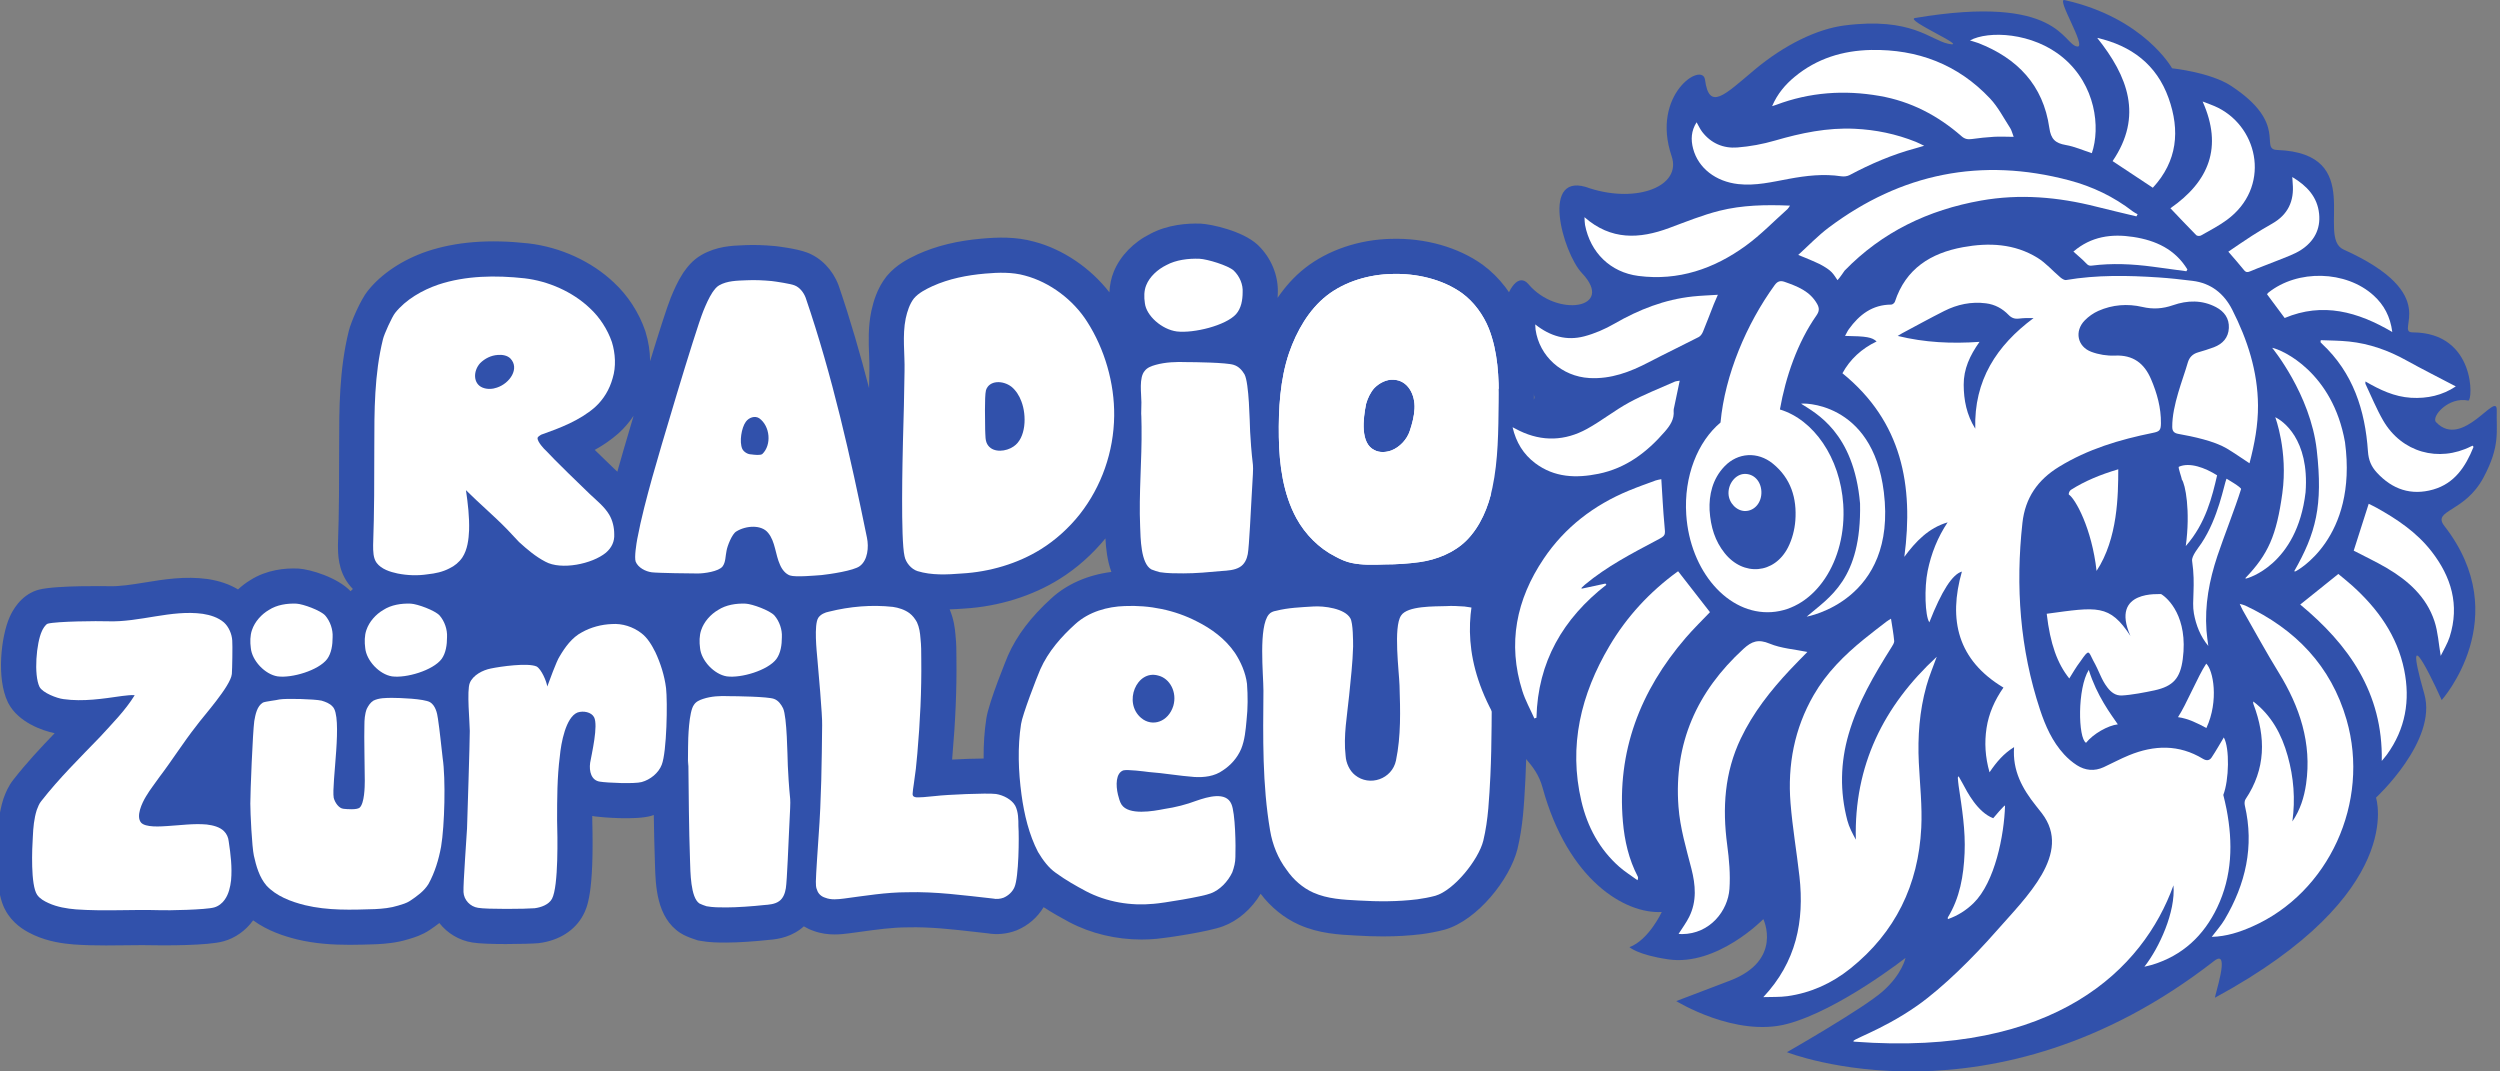
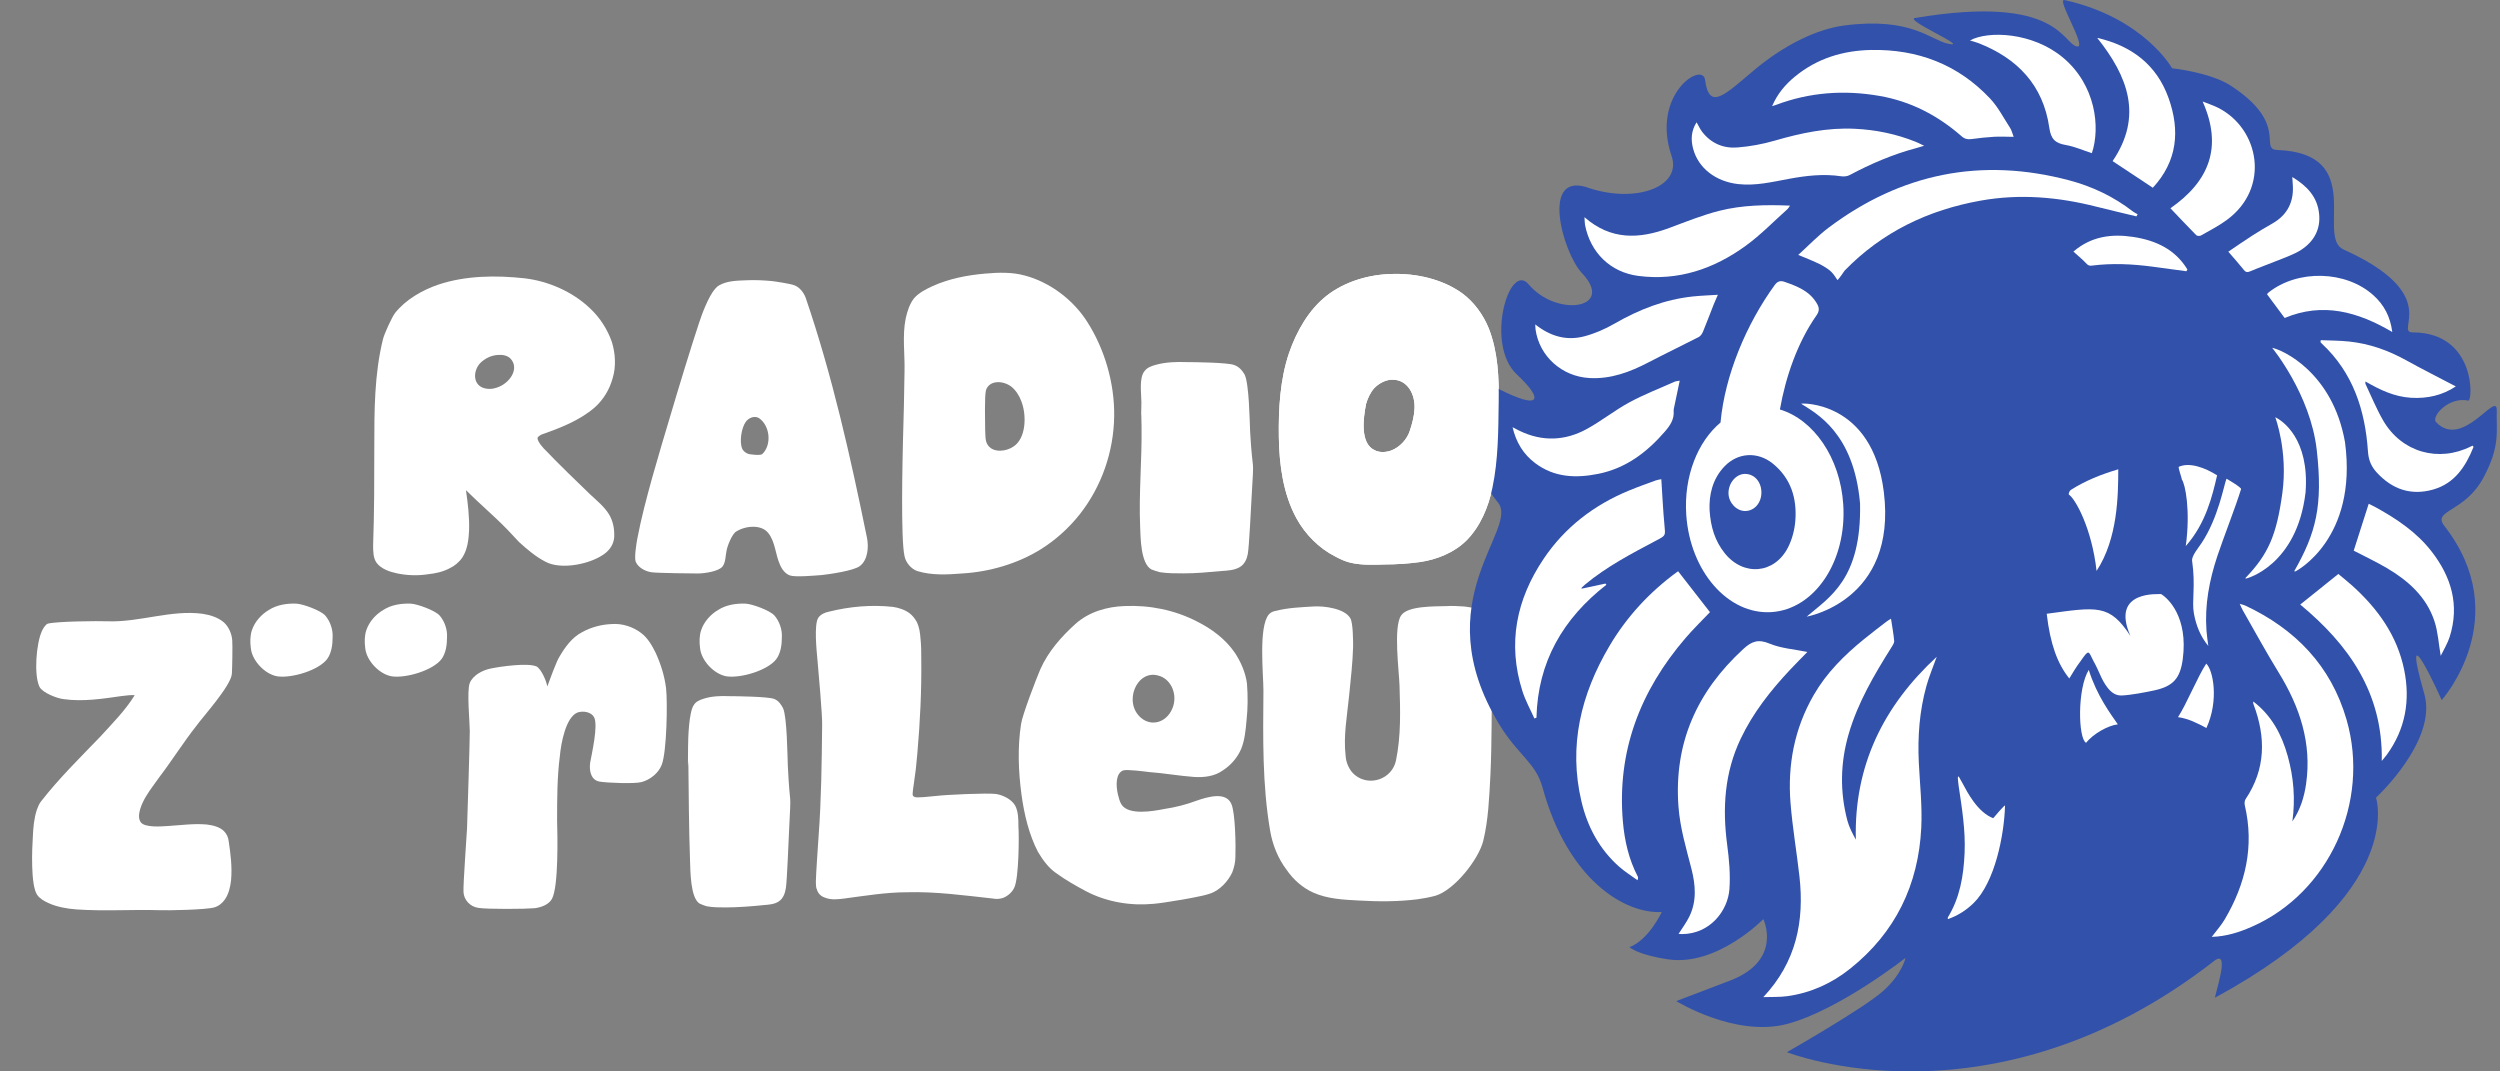
<svg xmlns="http://www.w3.org/2000/svg" width="140" height="60" viewBox="0 0 140 60" fill="none">
  <rect x="0" y="0" width="140" height="60" fill="#808080" stroke="none" />
  <g clip-path="url(#clip0_5177_1220)">
-     <path d="M34.642 24.261C34.966 23.967 35.244 23.64 35.482 23.285C35.071 24.67 34.734 25.828 34.625 26.224C34.608 26.287 34.591 26.351 34.573 26.414C34.51 26.356 34.445 26.297 34.371 26.227C34.217 26.084 33.767 25.648 33.306 25.195C33.76 24.942 34.2 24.647 34.611 24.288L34.642 24.261ZM61.904 30.15C61.934 30.706 62.004 31.391 62.237 32.029C60.926 32.194 59.751 32.705 58.883 33.5C57.741 34.534 56.946 35.579 56.446 36.71C56.436 36.735 55.366 39.315 55.233 40.247C55.125 40.947 55.076 41.693 55.083 42.477C54.533 42.48 53.877 42.505 53.319 42.536C53.323 42.479 53.328 42.423 53.332 42.367C53.506 40.377 53.581 38.585 53.56 36.913C53.56 36.492 53.56 36.057 53.508 35.568C53.478 35.172 53.409 34.662 53.181 34.125C53.459 34.115 53.735 34.1 54.004 34.079C55.919 33.966 57.814 33.376 59.337 32.422C60.287 31.831 61.17 31.047 61.904 30.15ZM85.204 17.672C84.747 16.529 83.979 15.521 83.029 14.825C81.667 13.845 79.798 13.317 77.909 13.376C76.124 13.41 74.368 14.003 73.088 15.004C72.46 15.496 71.956 16.078 71.545 16.679C71.55 16.592 71.556 16.505 71.557 16.414C71.597 15.439 71.189 14.442 70.456 13.735L70.41 13.692C69.568 12.929 67.841 12.553 67.235 12.523C66.489 12.498 65.4 12.575 64.425 13.091C63.476 13.562 62.73 14.333 62.371 15.215C62.225 15.567 62.148 15.958 62.126 16.37C61.064 15.003 59.531 13.962 57.927 13.537C56.891 13.246 55.864 13.285 54.999 13.361C53.613 13.481 52.438 13.766 51.38 14.245C50.83 14.503 50.201 14.829 49.688 15.427L49.634 15.492C49.12 16.146 48.911 16.896 48.798 17.403L48.791 17.436C48.611 18.314 48.642 19.144 48.669 19.876C48.681 20.183 48.691 20.472 48.685 20.747C48.68 21.07 48.673 21.402 48.667 21.73C48.171 19.816 47.618 17.903 46.977 16.027L46.952 15.958C46.625 15.107 45.987 14.446 45.204 14.145L45.204 14.145C44.601 13.915 43.487 13.789 43.437 13.784L43.397 13.779C42.757 13.722 42.223 13.706 41.728 13.729L41.609 13.734C40.988 13.758 40.137 13.79 39.291 14.273C38.762 14.575 38.467 14.988 38.291 15.234L38.237 15.314C37.941 15.774 37.736 16.252 37.559 16.681C37.346 17.213 36.894 18.631 36.406 20.223C36.401 19.674 36.315 19.113 36.145 18.567L36.127 18.512C35.778 17.498 35.157 16.544 34.378 15.822C33.13 14.637 31.39 13.839 29.589 13.629C27.394 13.389 25.542 13.533 23.915 14.075C22.533 14.547 21.351 15.336 20.591 16.292C20.194 16.789 19.663 18.011 19.534 18.525C18.992 20.716 18.992 22.908 18.992 25.028C18.992 26.807 18.992 28.646 18.927 30.46L18.926 30.53C18.926 31.014 18.926 31.913 19.518 32.701C19.595 32.803 19.677 32.896 19.761 32.984C19.717 33.024 19.673 33.064 19.631 33.106C18.895 32.334 17.372 31.878 16.716 31.84L16.683 31.839C15.98 31.808 14.953 31.897 14.03 32.479C13.777 32.63 13.543 32.809 13.329 33.008C12.859 32.724 12.309 32.533 11.662 32.431L11.622 32.425C10.362 32.252 9.17 32.446 8.118 32.618C7.392 32.736 6.705 32.846 6.106 32.827C6.078 32.826 3.141 32.77 2.179 33.021L2.053 33.058C1.133 33.365 0.685 34.221 0.541 34.555C0.063 35.628 -0.211 37.979 0.441 39.326L0.476 39.395C1.037 40.445 2.353 40.913 3.061 41.06C2.28 41.869 1.493 42.712 0.763 43.645C0.457 44.024 0.312 44.409 0.216 44.666L0.183 44.761C-0.042 45.469 -0.101 46.161 -0.127 46.746C-0.345 50.047 0.214 50.868 0.468 51.24C0.903 51.862 1.497 52.18 1.905 52.366C2.724 52.738 3.549 52.842 4.122 52.889C4.735 52.933 5.34 52.945 5.936 52.945C6.302 52.945 6.664 52.94 7.021 52.936C7.658 52.928 8.259 52.921 8.853 52.937V52.937C9.172 52.941 11.65 52.961 12.512 52.714C13.17 52.535 13.77 52.108 14.175 51.539C15.004 52.14 15.926 52.43 16.618 52.603C17.633 52.848 18.622 52.91 19.589 52.91C20.087 52.91 20.579 52.893 21.066 52.877L21.098 52.876C21.588 52.851 22.234 52.797 22.865 52.597L22.91 52.584C23.194 52.499 23.622 52.372 24.054 52.085C24.238 51.962 24.422 51.832 24.604 51.69C25.05 52.259 25.704 52.663 26.46 52.782C26.857 52.846 27.608 52.867 28.333 52.867C29.123 52.867 29.882 52.842 30.121 52.82L30.187 52.813C31.299 52.674 32.196 52.107 32.651 51.255C32.87 50.843 33.277 50.076 33.167 45.925C33.167 45.848 33.167 45.771 33.167 45.694C33.222 45.706 33.277 45.715 33.333 45.722L33.333 45.722C33.768 45.779 35.603 45.929 36.452 45.693C36.506 45.678 36.559 45.657 36.612 45.639C36.625 46.51 36.643 47.388 36.674 48.267L36.679 48.417C36.713 49.597 36.766 51.379 38.096 52.245L38.288 52.355C38.549 52.486 38.779 52.562 38.947 52.618L39.073 52.66L39.203 52.684C39.736 52.784 40.231 52.784 40.668 52.784C41.359 52.784 42.329 52.712 42.957 52.644C43.364 52.613 44.101 52.551 44.777 52.067C44.861 52.007 44.94 51.943 45.015 51.875C45.186 51.979 45.369 52.065 45.564 52.131C45.98 52.284 46.384 52.329 46.739 52.329C47.047 52.329 47.319 52.295 47.532 52.269C47.738 52.242 47.944 52.213 48.15 52.185C49.085 52.056 49.968 51.933 50.798 51.933L50.852 51.932C52.081 51.9 53.334 52.042 54.661 52.193C54.876 52.217 55.092 52.242 55.308 52.266C55.832 52.356 56.387 52.303 56.887 52.115L56.952 52.09C57.581 51.828 58.105 51.367 58.442 50.8C58.95 51.133 59.443 51.405 59.889 51.645C61.096 52.279 62.503 52.614 63.926 52.614C64.216 52.614 64.506 52.6 64.796 52.572C65.339 52.521 67.659 52.184 68.496 51.87C69.336 51.557 70.099 50.891 70.596 50.052C71.167 50.807 71.921 51.418 72.749 51.786C73.873 52.285 74.988 52.342 75.965 52.392C76.479 52.423 76.97 52.439 77.441 52.439C78.214 52.439 78.934 52.397 79.622 52.312C80.056 52.255 80.493 52.169 80.885 52.065L80.928 52.053C82.733 51.527 84.552 49.247 84.979 47.543C85.283 46.281 85.347 45.054 85.41 43.867L85.427 43.544C85.493 42.183 85.499 40.808 85.506 39.478C85.508 38.946 85.511 38.415 85.518 37.86C85.518 37.566 85.527 37.268 85.535 36.97C85.552 36.409 85.569 35.829 85.537 35.226L85.531 35.123C85.505 34.627 85.456 33.703 84.758 32.943L84.615 32.802C84.166 32.402 83.62 32.237 82.974 32.123C83.164 31.977 83.347 31.824 83.514 31.658C84.744 30.428 85.275 28.832 85.501 27.724C85.85 26.072 85.872 24.434 85.892 22.85L85.896 22.55C85.919 21.073 85.856 19.341 85.204 17.672Z" fill="#3151AB" />
    <path d="M27.833 21.704C27.591 21.792 27.282 21.814 27.018 21.704C26.49 21.484 26.49 20.78 26.886 20.339C27.15 20.075 27.503 19.899 27.877 19.877C28.119 19.855 28.406 19.899 28.582 20.075C29.111 20.626 28.56 21.462 27.833 21.704ZM30.3 24.345C31.357 23.971 32.459 23.553 33.318 22.805C33.802 22.364 34.133 21.814 34.309 21.176C34.507 20.538 34.463 19.789 34.265 19.151C34.022 18.447 33.582 17.764 33.031 17.258C32.062 16.333 30.696 15.739 29.375 15.585C27.767 15.409 26.071 15.431 24.551 15.937C23.648 16.245 22.723 16.774 22.128 17.522C21.952 17.742 21.512 18.711 21.446 18.997C20.961 20.956 20.961 23.003 20.961 25.028C20.961 26.855 20.961 28.682 20.895 30.53C20.895 30.861 20.895 31.257 21.093 31.521C21.358 31.873 21.842 32.027 22.261 32.115C22.811 32.225 23.384 32.247 23.956 32.159C24.375 32.115 24.794 32.027 25.168 31.829C25.454 31.697 25.719 31.477 25.895 31.213C26.181 30.773 26.247 30.2 26.269 29.694C26.291 28.946 26.203 28.197 26.093 27.449C26.842 28.197 27.657 28.88 28.406 29.65C28.494 29.738 28.978 30.266 29.067 30.354C29.529 30.773 29.992 31.169 30.542 31.455C31.423 31.939 33.163 31.587 33.934 30.949C34.265 30.663 34.419 30.31 34.397 29.914C34.397 29.54 34.309 29.144 34.111 28.814C33.846 28.373 33.428 28.043 33.031 27.669C32.723 27.383 30.895 25.6 30.608 25.27C30.454 25.138 30.102 24.742 30.102 24.544C30.102 24.456 30.234 24.39 30.3 24.345Z" fill="white" />
    <path d="M41.766 23.619C41.942 23.377 42.273 23.267 42.515 23.421C43.132 23.861 43.22 24.918 42.691 25.424C42.581 25.512 42.228 25.468 42.074 25.446C41.876 25.446 41.656 25.314 41.568 25.138C41.391 24.742 41.524 23.949 41.766 23.619ZM36.502 32.049C36.854 32.093 38.726 32.115 39.079 32.115C39.431 32.115 40.246 32.005 40.466 31.719C40.643 31.477 40.62 31.147 40.687 30.839C40.731 30.574 40.995 29.892 41.237 29.76C41.766 29.43 42.647 29.364 43.021 29.848C43.418 30.332 43.418 31.059 43.682 31.631C43.792 31.895 43.99 32.137 44.233 32.225C44.541 32.335 45.708 32.225 46.017 32.203C46.435 32.159 47.823 31.961 48.153 31.697C48.594 31.367 48.66 30.64 48.55 30.112C47.625 25.578 46.612 21.044 45.114 16.664C45.004 16.378 44.783 16.091 44.497 15.981C44.299 15.893 43.418 15.761 43.22 15.739C42.735 15.695 42.273 15.673 41.81 15.695C41.281 15.717 40.731 15.717 40.268 15.981C40.114 16.069 40.004 16.224 39.894 16.378C39.695 16.686 39.541 17.038 39.387 17.412C38.903 18.622 36.876 25.468 36.524 26.745C36.215 27.867 35.907 29.012 35.687 30.178C35.643 30.42 35.511 31.213 35.599 31.455C35.731 31.785 36.149 32.005 36.502 32.049Z" fill="white" />
    <path d="M56.755 25.006C56.337 25.292 55.654 25.358 55.346 24.962C55.147 24.72 55.191 24.367 55.169 24.059C55.169 23.707 55.125 22.21 55.213 21.858C55.39 21.286 56.16 21.286 56.645 21.66C56.887 21.858 57.086 22.166 57.196 22.474C57.504 23.267 57.46 24.544 56.755 25.006ZM60.456 28.814C61.689 27.251 62.372 25.292 62.394 23.289C62.416 21.462 61.865 19.547 60.874 18.006C60.103 16.796 58.803 15.805 57.394 15.431C56.689 15.233 55.918 15.255 55.169 15.321C54.156 15.409 53.143 15.607 52.218 16.025C51.843 16.201 51.447 16.399 51.183 16.708C50.94 17.016 50.808 17.434 50.72 17.83C50.522 18.799 50.676 19.811 50.654 20.78C50.632 22.1 50.61 23.399 50.566 24.698C50.544 25.666 50.434 30.2 50.654 31.147C50.72 31.499 51.029 31.873 51.381 31.983C52.174 32.225 53.033 32.181 53.87 32.115C55.412 32.027 56.998 31.565 58.297 30.751C59.112 30.244 59.861 29.562 60.456 28.814Z" fill="white" />
    <path d="M76.504 22.607C76.593 22.298 76.747 21.968 76.967 21.726C77.253 21.44 77.65 21.242 78.024 21.264C78.839 21.286 79.257 22.1 79.213 22.893C79.192 23.311 79.081 23.729 78.949 24.125C78.795 24.61 78.377 25.05 77.914 25.226C77.606 25.336 77.253 25.358 76.967 25.204C76.174 24.83 76.328 23.465 76.504 22.607ZM72.606 29.034C73.09 29.914 73.862 30.706 74.786 31.169C75.073 31.323 75.359 31.455 75.668 31.521C76.284 31.653 76.901 31.631 77.54 31.609C78.2 31.609 78.861 31.565 79.5 31.477C80.447 31.345 81.438 30.949 82.121 30.266C82.891 29.496 83.355 28.395 83.575 27.317C83.905 25.754 83.905 24.125 83.927 22.518C83.949 21.132 83.883 19.701 83.376 18.402C83.068 17.632 82.539 16.906 81.879 16.422C80.777 15.629 79.302 15.299 77.958 15.343C76.681 15.365 75.315 15.761 74.302 16.553C73.289 17.346 72.606 18.556 72.187 19.767C71.681 21.264 71.592 22.893 71.615 24.477C71.636 26.018 71.857 27.669 72.606 29.034Z" fill="white" />
    <path d="M63.848 29.49C63.874 30.106 63.874 31.559 64.48 31.889C64.637 31.955 64.795 31.999 64.953 32.043C65.374 32.109 65.822 32.109 66.269 32.109C66.98 32.109 67.69 32.043 68.401 31.977C68.743 31.955 69.138 31.933 69.428 31.757C69.691 31.603 69.822 31.317 69.875 31.031C69.954 30.634 70.059 28.323 70.086 27.905C70.244 25.176 70.165 26.903 70.007 24.174C69.981 23.623 69.954 21.444 69.691 20.96C69.559 20.74 69.375 20.52 69.086 20.432C68.691 20.3 66.874 20.278 66.454 20.278C65.874 20.256 65.269 20.278 64.716 20.432C64.48 20.498 64.243 20.586 64.111 20.762C63.769 21.136 63.919 22.047 63.919 22.531C63.914 22.864 63.91 23.055 63.907 23.16C63.911 23.175 63.918 23.331 63.927 23.899C63.953 25.77 63.769 27.619 63.848 29.49Z" fill="white" />
    <path d="M12.544 34.859C12.213 34.572 11.773 34.44 11.354 34.374C9.592 34.132 7.808 34.859 6.024 34.792C5.495 34.77 3.183 34.792 2.676 34.925C2.544 34.968 2.39 35.233 2.346 35.343C2.037 36.003 1.883 37.786 2.214 38.468C2.39 38.798 3.183 39.107 3.557 39.151C4.658 39.305 5.76 39.129 6.839 38.975C7.081 38.953 7.324 38.908 7.544 38.931C7.015 39.789 6.288 40.515 5.606 41.264C4.482 42.43 3.315 43.575 2.302 44.873C2.192 45.006 2.126 45.182 2.059 45.358C1.905 45.842 1.861 46.348 1.839 46.854C1.795 47.515 1.707 49.562 2.081 50.112C2.236 50.332 2.478 50.464 2.72 50.574C3.205 50.794 3.733 50.882 4.262 50.926C5.804 51.036 7.368 50.926 8.909 50.97C9.394 50.992 11.53 50.949 11.993 50.816C12.235 50.75 12.456 50.574 12.588 50.376C12.808 50.068 12.896 49.672 12.94 49.298C13.006 48.571 12.918 47.845 12.808 47.118C12.786 46.898 12.698 46.7 12.544 46.546C12.301 46.304 11.927 46.216 11.575 46.172C10.848 46.106 10.099 46.216 9.35 46.26C8.998 46.282 8.139 46.348 7.896 46.062C7.61 45.71 7.94 44.983 8.183 44.587C8.403 44.213 8.689 43.861 8.931 43.509C9.636 42.584 10.253 41.594 10.98 40.669C11.376 40.119 12.918 38.424 12.984 37.742C13.006 37.478 13.028 36.135 13.006 35.871C12.984 35.497 12.808 35.101 12.544 34.859Z" fill="white" />
-     <path d="M24.525 40.248C24.481 39.896 24.37 39.499 24.084 39.323C23.732 39.125 22.366 39.081 21.97 39.081C21.617 39.081 21.221 39.081 20.913 39.235C20.736 39.345 20.626 39.522 20.538 39.698C20.428 39.984 20.406 40.314 20.406 40.622C20.384 41.238 20.428 43.092 20.428 43.73C20.428 44.083 20.406 44.985 20.142 45.227C19.987 45.359 19.437 45.315 19.238 45.293C18.974 45.271 18.754 44.941 18.688 44.677C18.556 43.906 19.216 40.116 18.622 39.565C18.468 39.389 18.225 39.301 18.005 39.235C17.609 39.147 16.045 39.103 15.648 39.169C15.494 39.213 14.855 39.279 14.723 39.345C14.393 39.544 14.305 40.006 14.239 40.38C14.151 41.04 14.018 44.342 14.018 45.002C14.018 45.508 14.107 47.411 14.217 47.917C14.349 48.511 14.525 49.127 14.921 49.59C15.472 50.184 16.287 50.492 17.08 50.69C18.358 50.998 19.679 50.954 21.001 50.91C21.441 50.888 21.882 50.844 22.3 50.712C22.52 50.646 22.763 50.58 22.961 50.448C23.357 50.184 23.754 49.898 23.996 49.502C24.349 48.863 24.569 48.137 24.701 47.411C24.899 46.244 24.965 43.615 24.789 42.449C24.701 41.722 24.635 40.974 24.525 40.248Z" fill="white" />
    <path d="M36.704 36.531C36.506 36.135 36.264 35.717 35.911 35.453C35.449 35.101 34.854 34.903 34.259 34.947C33.687 34.968 33.092 35.123 32.585 35.409C32.035 35.695 31.638 36.245 31.33 36.773C31.176 36.994 30.735 38.204 30.647 38.446C30.603 38.138 30.317 37.478 30.052 37.324C29.568 37.104 28.026 37.324 27.497 37.434C27.035 37.522 26.484 37.808 26.308 38.248C26.132 38.666 26.308 40.471 26.308 40.934C26.308 41.616 26.176 45.688 26.154 46.392C26.132 46.854 25.934 49.496 25.956 49.958C25.978 50.398 26.33 50.772 26.771 50.838C27.255 50.926 29.458 50.904 29.942 50.861C30.295 50.816 30.735 50.662 30.912 50.332C31.286 49.628 31.22 46.766 31.198 45.952C31.198 44.741 31.198 43.531 31.352 42.342C31.418 41.616 31.682 40.163 32.343 39.899C32.673 39.789 33.114 39.877 33.268 40.163C33.511 40.625 33.136 42.21 33.048 42.716C32.982 43.201 33.114 43.707 33.599 43.773C33.995 43.839 35.537 43.905 35.933 43.795C36.418 43.663 36.88 43.289 37.057 42.827C37.343 42.1 37.387 39.305 37.299 38.534C37.211 37.83 36.991 37.148 36.704 36.531Z" fill="white" />
    <path d="M43.854 39.667C43.744 39.447 43.59 39.227 43.348 39.139C43.017 39.007 41.175 38.985 40.822 38.985C40.338 38.963 39.831 38.985 39.369 39.139C39.17 39.205 38.972 39.293 38.862 39.469C38.576 39.843 38.532 41.362 38.532 41.846C38.51 43.585 38.547 42.606 38.547 42.606C38.569 44.477 38.576 46.326 38.642 48.197C38.664 48.813 38.664 50.266 39.17 50.596C39.303 50.662 39.435 50.706 39.567 50.75C39.919 50.816 40.294 50.816 40.668 50.816C41.263 50.816 42.18 50.75 42.775 50.684C43.061 50.662 43.392 50.64 43.634 50.464C43.854 50.31 43.964 50.024 44.008 49.738C44.074 49.342 44.162 47.031 44.184 46.612C44.317 43.883 44.251 45.61 44.118 42.881C44.096 42.331 44.074 40.151 43.854 39.667Z" fill="white" />
    <path d="M56.855 45.123C56.657 44.771 56.194 44.529 55.776 44.463C55.269 44.397 52.934 44.507 52.428 44.573C52.34 44.573 51.811 44.639 51.723 44.639C51.459 44.639 51.106 44.727 51.106 44.463C51.106 44.397 51.15 44.001 51.172 43.913C51.26 43.34 51.327 42.768 51.371 42.196C51.525 40.435 51.613 38.674 51.591 36.913C51.591 36.517 51.591 36.143 51.547 35.747C51.525 35.438 51.481 35.13 51.349 34.844C51.239 34.646 51.106 34.47 50.93 34.338C50.666 34.14 50.313 34.03 50.005 33.986C48.816 33.854 47.582 33.964 46.437 34.25C46.194 34.294 45.952 34.404 45.82 34.602C45.578 34.998 45.732 36.451 45.776 36.935C45.82 37.42 46.062 40.127 46.04 40.611C46.018 42.68 45.996 44.749 45.842 46.818C45.82 47.148 45.688 49.041 45.688 49.371C45.688 49.525 45.688 49.702 45.754 49.834C45.82 50.054 45.996 50.208 46.217 50.274C46.547 50.406 46.922 50.362 47.274 50.318C48.441 50.164 49.63 49.966 50.798 49.966C52.406 49.922 53.992 50.142 55.6 50.318C55.798 50.362 56.018 50.34 56.194 50.274C56.459 50.164 56.701 49.944 56.811 49.68C57.053 49.129 57.075 46.862 57.031 46.268C57.031 45.894 57.031 45.475 56.855 45.123Z" fill="white" />
    <path d="M83.571 35.329C83.549 34.954 83.549 34.536 83.306 34.272C83.109 34.096 82.271 34.008 82.007 33.964C81.655 33.942 81.324 33.92 80.994 33.942C80.333 33.964 78.814 33.92 78.461 34.47C78.02 35.108 78.35 37.618 78.373 38.388C78.417 39.797 78.461 41.206 78.174 42.592C77.954 43.627 76.699 44.067 75.884 43.407C75.575 43.164 75.377 42.724 75.355 42.328C75.223 41.206 75.443 40.061 75.553 38.938C75.641 38.036 75.751 37.111 75.774 36.209C75.774 35.901 75.774 34.888 75.619 34.624C75.311 34.074 74.144 33.92 73.527 33.964C72.844 34.008 72.14 34.03 71.456 34.206C71.303 34.228 71.148 34.294 71.06 34.404C70.466 35.086 70.752 37.772 70.752 38.674C70.73 41.293 70.686 43.935 71.126 46.51C71.258 47.302 71.567 48.073 72.051 48.711C72.426 49.261 72.954 49.724 73.549 49.988C74.342 50.34 75.223 50.384 76.082 50.428C77.183 50.494 78.284 50.494 79.364 50.362C79.694 50.318 80.046 50.252 80.377 50.164C81.434 49.856 82.8 48.139 83.064 47.082C83.351 45.894 83.395 44.661 83.461 43.45C83.549 41.602 83.527 39.731 83.549 37.86C83.549 37.023 83.615 36.165 83.571 35.329Z" fill="white" />
    <path d="M65.706 39.528C65.431 40.423 64.531 40.732 63.906 40.207C62.88 39.343 63.656 37.49 64.856 37.83C65.506 37.984 65.931 38.756 65.706 39.528ZM69.157 36.563C68.607 35.761 67.832 35.205 67.031 34.803C65.781 34.155 64.356 33.877 62.98 33.939C62.03 33.97 60.98 34.248 60.205 34.958C59.455 35.637 58.704 36.471 58.254 37.49C58.054 37.953 57.254 40.022 57.179 40.547C56.979 41.844 57.029 43.202 57.204 44.499C57.354 45.611 57.629 46.753 58.129 47.711C58.404 48.174 58.729 48.606 59.129 48.884C59.68 49.285 60.23 49.594 60.805 49.903C61.98 50.521 63.331 50.737 64.606 50.613C65.081 50.582 67.357 50.212 67.806 50.027C68.306 49.841 68.757 49.378 69.007 48.853C69.107 48.575 69.182 48.297 69.182 47.989C69.207 47.433 69.182 45.518 68.957 45.024C68.657 44.314 67.632 44.623 67.006 44.839C66.431 45.055 65.832 45.209 65.206 45.302C64.581 45.426 63.206 45.673 62.805 45.055C62.705 44.901 62.655 44.684 62.605 44.499C62.48 43.974 62.48 43.295 62.906 43.141C63.13 43.079 64.106 43.202 64.331 43.233C65.181 43.295 66.031 43.449 66.882 43.511C67.432 43.542 68.007 43.48 68.482 43.141C68.907 42.863 69.282 42.461 69.507 41.936C69.707 41.442 69.757 40.886 69.807 40.331C69.882 39.651 69.882 38.972 69.832 38.293C69.757 37.675 69.482 37.057 69.157 36.563Z" fill="white" />
    <path d="M39.269 35.279C39.159 35.587 39.159 35.962 39.203 36.292C39.269 36.996 39.996 37.766 40.701 37.877C41.494 37.986 42.992 37.546 43.476 36.908C43.718 36.578 43.785 36.115 43.785 35.675C43.806 35.257 43.652 34.795 43.366 34.465C43.102 34.179 42.133 33.826 41.758 33.804C41.23 33.782 40.657 33.87 40.216 34.157C39.798 34.399 39.423 34.817 39.269 35.279Z" fill="white" />
    <path d="M15.544 37.877C16.337 37.986 17.834 37.546 18.319 36.908C18.561 36.578 18.627 36.115 18.627 35.675C18.649 35.257 18.495 34.795 18.209 34.465C17.945 34.179 16.975 33.826 16.601 33.804C16.072 33.782 15.5 33.87 15.059 34.157C14.641 34.399 14.266 34.817 14.112 35.279C14.002 35.587 14.002 35.962 14.046 36.292C14.112 36.996 14.839 37.766 15.544 37.877Z" fill="white" />
    <path d="M23.008 33.804C22.479 33.782 21.907 33.87 21.466 34.157C21.048 34.399 20.673 34.817 20.519 35.279C20.409 35.587 20.409 35.962 20.453 36.292C20.519 36.996 21.246 37.766 21.951 37.877C22.744 37.986 24.241 37.546 24.726 36.908C24.968 36.578 25.034 36.115 25.034 35.675C25.056 35.257 24.902 34.795 24.616 34.465C24.351 34.179 23.382 33.826 23.008 33.804Z" fill="white" />
-     <path d="M65.903 18.562C66.851 18.672 68.64 18.232 69.219 17.593C69.509 17.263 69.588 16.801 69.588 16.36C69.615 15.942 69.43 15.48 69.088 15.15C68.772 14.864 67.614 14.512 67.167 14.49C66.535 14.468 65.851 14.556 65.324 14.842C64.824 15.084 64.376 15.502 64.192 15.964C64.061 16.273 64.061 16.647 64.113 16.977C64.192 17.681 65.061 18.452 65.903 18.562Z" fill="white" />
    <path d="M121.636 3.824C121.636 3.824 120.07 0.996 115.612 0.003C115.133 -0.103 116.878 2.664 116.331 2.606C115.514 2.518 115.352 -0.359 107.238 1.009C106.627 1.112 110.383 2.716 109.109 2.453C108.096 2.243 107.054 0.945 103.294 1.425C101.768 1.619 99.926 2.505 98.246 3.915C96.566 5.325 95.715 6.223 95.481 4.467C95.343 3.425 92.435 5.29 93.612 8.748C94.182 10.423 91.695 11.39 89.049 10.552C86.195 9.452 87.512 14.158 88.592 15.298C90.477 17.291 87.181 17.799 85.597 15.918C84.51 14.627 83.147 19.299 84.945 20.971C86.483 22.401 86.423 23.16 83.273 21.441C81.831 20.654 81.861 25.736 83.878 28.129C85.132 29.616 79.748 33.607 83.944 40.542C85.012 42.31 85.996 42.689 86.384 44.108C87.803 49.292 91.007 51.191 93.059 51.071C93.059 51.071 92.335 52.639 91.248 53.041C91.248 53.041 91.707 53.473 93.421 53.724C96.157 54.127 98.746 51.471 98.746 51.471C98.746 51.471 99.866 53.777 96.868 54.919C93.87 56.061 93.87 56.061 93.87 56.061C93.87 56.061 97.196 58.117 100.1 57.336C103.004 56.554 106.708 53.642 106.708 53.642C106.708 53.642 106.529 54.546 105.436 55.513C104.343 56.481 100.068 58.922 100.068 58.922C100.068 58.922 111.561 63.492 123.993 53.812C124.97 53.051 123.951 55.919 124.049 55.866C134.833 50.014 133.056 44.669 133.056 44.669C133.056 44.669 136.508 41.479 135.764 38.872C134.323 33.821 136.736 39.204 136.736 39.204C136.736 39.204 140.868 34.579 136.888 29.458C136.175 28.541 138.022 28.731 139.085 26.725C140.021 24.96 139.788 24.178 139.818 22.98C139.847 21.832 137.898 25.208 136.416 23.638C136.134 23.339 137.116 22.193 138.223 22.432C138.481 22.488 138.676 18.625 135.107 18.613C134.054 18.61 136.876 16.511 131.238 13.973C129.678 13.271 132.558 8.591 127.528 8.399C126.485 8.359 128.202 6.948 124.941 4.809C123.778 4.046 121.636 3.824 121.636 3.824Z" fill="#3151AB" />
    <path d="M107.591 46.355C107.651 45.146 107.514 43.928 107.454 42.714C107.383 41.26 107.489 39.822 107.879 38.417C108.033 37.861 108.263 37.325 108.458 36.779C105.475 39.535 103.82 42.875 103.927 47.021C103.739 46.672 103.551 46.324 103.453 45.951C103.027 44.334 103.057 42.717 103.524 41.11C104.036 39.349 104.955 37.788 105.921 36.251C105.991 36.14 106.084 36.005 106.074 35.89C106.037 35.479 105.96 35.073 105.896 34.647C105.82 34.695 105.722 34.749 105.633 34.817C105.21 35.144 104.784 35.467 104.37 35.805C103.274 36.697 102.283 37.683 101.569 38.92C100.485 40.798 100.099 42.835 100.269 44.97C100.379 46.347 100.616 47.714 100.77 49.088C101.047 51.578 100.599 53.863 98.746 55.839C99.244 55.822 99.671 55.844 100.087 55.786C101.406 55.604 102.583 55.067 103.617 54.24C106.142 52.22 107.433 49.552 107.591 46.355Z" fill="white" />
    <path d="M125.73 33.909C125.651 33.873 125.563 33.857 125.425 33.816C125.499 33.973 125.54 34.079 125.596 34.177C126.263 35.341 126.902 36.52 127.605 37.661C128.788 39.583 129.468 41.615 129.141 43.9C129.033 44.65 128.809 45.362 128.373 46C128.544 44.757 128.449 43.54 128.112 42.336C127.774 41.123 127.204 40.065 126.186 39.284C126.169 39.348 126.179 39.397 126.197 39.443C126.894 41.285 126.885 43.066 125.75 44.756C125.691 44.844 125.685 44.998 125.711 45.108C126.246 47.4 125.753 49.512 124.578 51.497C124.384 51.825 124.123 52.112 123.857 52.465C124.695 52.44 125.418 52.198 126.12 51.889C130.414 49.996 132.744 44.928 131.408 40.304C130.536 37.285 128.539 35.227 125.73 33.909Z" fill="white" />
    <path d="M90.882 46.014C90.54 42.071 91.852 38.685 94.393 35.726C94.834 35.212 95.323 34.739 95.758 34.281C95.164 33.518 94.577 32.763 93.977 31.993C93.986 31.988 93.949 32.005 93.916 32.029C92.375 33.157 91.1 34.533 90.129 36.176C88.531 38.88 87.826 41.764 88.561 44.879C88.895 46.299 89.57 47.565 90.687 48.547C91.001 48.822 91.36 49.045 91.699 49.292C91.741 49.182 91.737 49.129 91.715 49.086C91.212 48.123 90.976 47.084 90.882 46.014Z" fill="white" />
    <path d="M100.231 37.52C100.565 37.164 100.911 36.82 101.213 36.509C100.49 36.36 99.747 36.313 99.096 36.042C98.468 35.781 98.101 35.907 97.632 36.338C95.03 38.723 93.728 41.619 93.995 45.177C94.084 46.367 94.424 47.499 94.718 48.644C94.952 49.557 95.03 50.467 94.594 51.344C94.431 51.673 94.207 51.971 94 52.298C94.069 52.303 94.129 52.311 94.189 52.31C95.781 52.298 96.764 50.986 96.849 49.784C96.906 48.968 96.832 48.131 96.723 47.316C96.449 45.258 96.572 43.268 97.482 41.361C98.172 39.914 99.146 38.679 100.231 37.52Z" fill="white" />
    <path d="M89.958 32.746C89.94 32.724 89.923 32.702 89.905 32.68C89.46 32.776 89.014 32.871 88.568 32.967C88.57 32.947 88.563 32.919 88.575 32.908C88.633 32.85 88.694 32.793 88.757 32.74C89.982 31.718 91.389 30.99 92.787 30.249C93.288 29.984 93.265 29.994 93.21 29.417C93.129 28.568 93.092 27.715 93.034 26.834C92.931 26.857 92.817 26.869 92.714 26.907C92.213 27.091 91.709 27.269 91.216 27.474C89.259 28.284 87.634 29.525 86.448 31.287C84.913 33.567 84.409 36.036 85.254 38.701C85.421 39.23 85.698 39.724 85.925 40.234C85.964 40.219 86.003 40.205 86.042 40.191C86.116 37.069 87.525 34.641 89.958 32.746Z" fill="white" />
    <path d="M103.296 15.158C105.401 12.989 107.988 11.755 110.938 11.231C113.114 10.845 115.261 11.031 117.389 11.572C118.137 11.762 118.89 11.935 119.641 12.117C119.663 12.077 119.684 12.038 119.706 11.998C119.615 11.945 119.518 11.902 119.436 11.838C118.368 11.011 117.165 10.44 115.87 10.097C110.957 8.797 106.46 9.701 102.404 12.748C101.799 13.203 101.272 13.759 100.7 14.276C100.7 14.276 101.394 14.548 101.894 14.785C102.622 15.168 102.652 15.336 102.9 15.689C103.026 15.563 103.296 15.158 103.296 15.158Z" fill="white" />
    <path d="M105.249 5.371C106.998 5.674 108.518 6.465 109.846 7.629C110.023 7.785 110.193 7.818 110.415 7.787C110.83 7.729 111.247 7.684 111.665 7.66C112.007 7.641 112.352 7.66 112.765 7.663C112.685 7.455 112.652 7.296 112.57 7.17C112.206 6.61 111.895 5.996 111.443 5.516C109.646 3.607 107.385 2.749 104.784 2.798C103.204 2.829 101.744 3.273 100.504 4.299C99.972 4.738 99.533 5.257 99.238 5.945C99.347 5.91 99.405 5.894 99.462 5.873C101.344 5.163 103.279 5.028 105.249 5.371Z" fill="white" />
    <path d="M138.482 24.958C138.447 24.971 138.417 24.978 138.39 24.991C136.56 25.915 134.496 25.331 133.463 23.558C133.081 22.9 132.794 22.186 132.465 21.496C132.452 21.468 132.465 21.427 132.466 21.363C133.278 21.835 134.087 22.218 135.012 22.275C135.932 22.331 136.777 22.138 137.525 21.639C136.575 21.141 135.65 20.677 134.746 20.176C133.743 19.619 132.684 19.244 131.544 19.125C131.02 19.07 130.49 19.072 129.963 19.049C129.957 19.086 129.952 19.123 129.947 19.161C129.974 19.191 130.001 19.222 130.03 19.25C131.776 20.88 132.45 22.981 132.605 25.277C132.639 25.773 132.792 26.126 133.104 26.466C133.971 27.409 135.027 27.765 136.26 27.413C137.456 27.071 138.074 26.132 138.51 25.046C138.519 25.025 138.493 24.991 138.482 24.958Z" fill="white" />
    <path d="M120.651 38.66C121.708 38.428 122.094 37.977 122.235 36.909C122.546 34.547 121.402 33.492 121.022 33.269C120.997 33.293 118.145 32.993 119.304 35.612C118.131 33.816 117.445 33.988 114.616 34.371C114.812 36.067 115.213 37.163 115.88 37.994C116.067 37.705 116.215 37.415 116.525 37.006C116.992 36.335 116.951 36.461 117.213 36.978C117.593 37.66 117.661 38.035 118.01 38.493C118.218 38.767 118.471 38.964 118.826 38.947C119.345 38.922 120.147 38.77 120.651 38.66Z" fill="white" />
    <path d="M97.341 10.309C98.309 10.417 99.237 10.19 100.172 10.017C101.144 9.837 102.118 9.722 103.108 9.872C103.259 9.895 103.445 9.876 103.577 9.805C104.755 9.177 105.974 8.653 107.265 8.306C107.402 8.27 107.537 8.227 107.754 8.163C107.545 8.065 107.418 7.997 107.285 7.943C106.186 7.502 105.043 7.266 103.86 7.211C102.332 7.139 100.864 7.446 99.406 7.87C98.719 8.07 97.999 8.204 97.285 8.259C96.509 8.318 95.821 8.028 95.327 7.39C95.205 7.233 95.122 7.045 95.009 6.848C94.701 7.331 94.682 7.824 94.814 8.323C95.1 9.416 96.086 10.17 97.341 10.309Z" fill="white" />
    <path d="M91.751 15.452C93.986 15.741 95.984 15.056 97.767 13.759C98.601 13.153 99.328 12.398 100.101 11.709C100.148 11.667 100.176 11.605 100.24 11.515C98.877 11.457 97.563 11.484 96.29 11.803C95.331 12.044 94.404 12.424 93.472 12.768C91.811 13.384 90.221 13.469 88.731 12.163C88.744 12.354 88.739 12.478 88.762 12.597C89.062 14.146 90.181 15.25 91.751 15.452Z" fill="white" />
    <path d="M89.007 21.17C90.214 21.238 91.286 20.83 92.33 20.285C93.257 19.802 94.201 19.351 95.13 18.873C95.233 18.82 95.319 18.691 95.366 18.578C95.577 18.067 95.771 17.548 95.974 17.033C96.034 16.881 96.103 16.732 96.2 16.508C95.689 16.541 95.242 16.555 94.798 16.602C93.219 16.77 91.78 17.335 90.41 18.125C89.881 18.43 89.3 18.683 88.71 18.837C87.734 19.091 86.826 18.843 85.972 18.166C85.981 18.313 85.981 18.385 85.991 18.455C86.205 19.956 87.468 21.084 89.007 21.17Z" fill="white" />
    <path d="M131.734 32.804C131.457 32.554 131.162 32.324 130.946 32.142C130.207 32.736 129.521 33.286 128.813 33.855C131.518 36.096 133.449 38.796 133.379 42.612C133.5 42.464 133.588 42.366 133.665 42.26C134.707 40.824 134.983 39.224 134.634 37.511C134.243 35.595 133.159 34.091 131.734 32.804Z" fill="white" />
    <path d="M85.972 25.938C87.046 26.746 88.261 26.787 89.514 26.533C91.053 26.22 92.229 25.33 93.235 24.166C93.532 23.822 93.766 23.475 93.724 22.999C93.718 22.938 93.737 22.874 93.751 22.813C93.852 22.325 93.955 21.837 94.064 21.319C93.952 21.34 93.856 21.341 93.776 21.377C92.926 21.756 92.054 22.093 91.239 22.535C90.421 22.979 89.685 23.571 88.871 24.019C87.648 24.69 86.374 24.743 85.098 24.127C84.98 24.07 84.865 24.007 84.704 23.925C84.903 24.779 85.313 25.441 85.972 25.938Z" fill="white" />
    <path d="M118.305 9.022C119.066 9.526 119.804 10.015 120.558 10.514C121.932 9.029 122.093 7.316 121.44 5.49C120.767 3.609 119.353 2.56 117.442 2.12C119.161 4.27 120.02 6.501 118.305 9.022Z" fill="white" />
    <path d="M110.775 2.408C112.974 3.26 114.422 4.773 114.761 7.154C114.852 7.8 115.1 8.018 115.686 8.121C116.184 8.207 116.659 8.421 117.144 8.578C117.631 7.134 117.36 4.763 115.534 3.231C113.825 1.799 111.337 1.709 110.318 2.264C110.404 2.291 110.47 2.311 110.536 2.331C110.616 2.357 110.697 2.378 110.775 2.408Z" fill="white" />
    <path d="M121.543 11.662C122.048 12.192 122.512 12.687 122.99 13.169C123.038 13.218 123.187 13.227 123.252 13.189C123.743 12.909 124.251 12.649 124.704 12.316C127.15 10.519 126.528 7.214 124.225 6.041C123.944 5.898 123.64 5.802 123.347 5.684C124.489 8.24 123.704 10.162 121.543 11.662Z" fill="white" />
    <path d="M133.075 28.428C132.924 28.345 132.767 28.272 132.647 28.212C132.359 29.113 132.081 29.983 131.808 30.837C132.418 31.156 133.054 31.453 133.656 31.807C134.857 32.514 135.875 33.418 136.327 34.78C136.527 35.383 136.562 36.041 136.68 36.729C136.85 36.375 137.064 36.036 137.181 35.667C137.748 33.881 137.273 32.298 136.159 30.87C135.333 29.809 134.237 29.073 133.075 28.428Z" fill="white" />
    <path d="M128.549 31.996C128.588 31.982 132.044 30.172 131.32 24.762C130.633 20.854 127.818 19.588 127.24 19.477C127.24 19.477 129.383 22.069 129.738 25.201C130.094 28.333 129.689 29.857 128.474 31.991C128.509 31.994 128.532 32.003 128.549 31.996Z" fill="white" />
    <path d="M124.786 14.094C125.104 14.464 125.391 14.784 125.659 15.119C125.778 15.268 125.869 15.254 126.03 15.186C126.549 14.965 127.084 14.779 127.608 14.564C128.032 14.389 128.48 14.242 128.86 13.995C129.577 13.528 129.962 12.844 129.87 11.968C129.771 11.026 129.195 10.41 128.368 9.913C128.378 10.07 128.382 10.17 128.391 10.271C128.481 11.265 128.121 12.027 127.237 12.526C126.854 12.743 126.476 12.969 126.106 13.207C125.662 13.492 125.229 13.795 124.786 14.094Z" fill="white" />
    <path d="M127.022 16.393C126.999 16.412 126.983 16.44 126.953 16.478C127.291 16.933 127.613 17.367 127.941 17.808C130.075 16.912 132.034 17.454 133.968 18.593C133.856 17.719 133.497 17.069 132.926 16.549C131.379 15.138 128.66 15.075 127.022 16.393Z" fill="white" />
    <path d="M109.078 51.377C109.067 51.395 109.08 51.428 109.082 51.471C109.642 51.274 110.113 50.972 110.522 50.572C111.718 49.399 112.235 46.767 112.282 45.119C112.285 45.022 111.62 45.82 111.62 45.82C110.737 45.484 110.156 44.34 109.912 43.881C109.841 43.748 109.764 43.617 109.68 43.468C109.654 43.519 109.636 43.537 109.637 43.553C109.651 43.709 109.662 43.866 109.685 44.021C109.871 45.264 110.073 46.505 110.017 47.77C109.962 49.041 109.757 50.269 109.078 51.377Z" fill="white" />
    <path d="M125.5 27.392C125.531 27.292 124.684 26.808 124.684 26.808C124.541 27.144 124.235 28.995 123.277 30.428C123.125 30.655 122.718 31.139 122.758 31.408C122.962 32.805 122.73 33.649 122.858 34.352C122.979 35.015 123.218 35.633 123.665 36.174C123.63 35.886 123.583 35.599 123.563 35.31C123.459 33.877 123.72 32.498 124.171 31.143C124.532 30.061 125.16 28.481 125.5 27.392Z" fill="white" />
    <path d="M116.633 14.554C116.865 14.768 116.909 14.904 117.134 14.875C118.273 14.728 119.412 14.784 120.548 14.934C121.178 15.016 121.807 15.104 122.437 15.19C122.456 15.157 122.475 15.124 122.495 15.091C121.811 13.965 120.73 13.462 119.465 13.269C118.245 13.082 117.104 13.236 116.111 14.088C116.128 14.098 116.459 14.393 116.633 14.554Z" fill="white" />
    <path d="M116.818 41.597C117.219 41.096 118.043 40.626 118.598 40.564C118.201 39.984 117.426 38.968 116.971 37.515C116.325 38.554 116.371 41.344 116.818 41.597Z" fill="white" />
    <path d="M123.549 37.163C123.074 37.882 122.434 39.454 121.968 40.16C122.534 40.235 123.098 40.516 123.557 40.771C124.27 39.236 123.938 37.517 123.549 37.163Z" fill="white" />
    <path d="M118.623 26.28C117.61 26.581 116.75 26.938 115.975 27.43C115.896 27.481 115.839 27.61 115.851 27.692C116.217 27.925 117.142 29.583 117.408 31.971C118.605 30.15 118.619 27.709 118.623 26.28Z" fill="white" />
    <path d="M124.158 26.619C123.48 26.189 122.618 25.871 122.016 26.139C121.956 26.166 122.187 26.777 122.179 26.847C122.376 27.097 122.674 28.598 122.403 30.579C123.53 29.307 123.889 27.777 124.158 26.619Z" fill="white" />
    <path d="M97.75 28.617C98.273 28.602 98.662 28.125 98.638 27.528C98.614 26.938 98.21 26.52 97.686 26.54C97.195 26.56 96.777 27.078 96.796 27.644C96.814 28.172 97.263 28.631 97.75 28.617Z" fill="white" />
    <path d="M105.495 27.556C104.859 22.392 100.799 22.569 100.866 22.611C101.675 23.133 103.819 24.208 104.163 28.197C104.251 32.455 102.435 33.446 101.174 34.532C101.174 34.532 106.247 33.653 105.495 27.556Z" fill="white" />
    <path d="M96.573 26.116C97.323 25.335 98.432 25.277 99.275 25.96C100.292 26.783 100.633 27.904 100.539 29.155C100.5 29.663 100.361 30.198 100.131 30.651C99.368 32.152 97.62 32.288 96.575 30.967C96.05 30.303 95.797 29.539 95.736 28.563C95.703 27.738 95.884 26.835 96.573 26.116ZM94.43 28.821C94.639 31.994 96.775 34.438 99.204 34.278C101.632 34.119 103.431 31.418 103.222 28.244C103.05 25.621 101.558 23.498 99.675 22.931C99.997 21.104 100.66 19.18 101.717 17.671C101.876 17.445 101.901 17.268 101.758 17.017C101.35 16.298 100.651 16.035 99.933 15.782C99.68 15.693 99.524 15.768 99.376 15.973C97.807 18.137 96.597 20.986 96.349 23.66L96.35 23.66C95.073 24.732 94.288 26.667 94.43 28.821Z" fill="white" />
    <path d="M129.112 27.567C129.337 24.576 127.817 23.553 127.414 23.365C127.414 23.365 128.134 25.261 127.811 27.621C127.487 29.981 127.022 31.043 125.733 32.381C125.759 32.389 125.774 32.4 125.788 32.398C125.819 32.395 128.633 31.664 129.112 27.567Z" fill="white" />
-     <path d="M110.615 24.007C110.127 23.224 109.972 22.406 109.967 21.55C109.961 20.67 110.309 19.909 110.854 19.144C109.282 19.253 107.796 19.185 106.271 18.812C106.384 18.744 106.447 18.702 106.514 18.666C107.299 18.248 108.078 17.818 108.873 17.417C109.608 17.046 110.389 16.88 111.216 16.986C111.715 17.049 112.135 17.278 112.478 17.633C112.649 17.81 112.825 17.87 113.061 17.841C113.328 17.809 113.598 17.803 113.879 17.813C111.809 19.352 110.537 21.296 110.615 24.007ZM124.687 45.318C124.633 45.035 124.563 44.756 124.505 44.516C124.826 43.694 124.869 41.886 124.533 41.296C124.317 41.656 124.098 42.044 123.853 42.415C123.735 42.595 123.565 42.615 123.362 42.492C122.022 41.678 120.632 41.719 119.227 42.294C118.743 42.491 118.281 42.743 117.806 42.962C117.287 43.201 116.775 43.152 116.304 42.851C116.043 42.684 115.8 42.474 115.589 42.245C114.93 41.528 114.542 40.653 114.242 39.744C113.114 36.334 112.864 32.84 113.256 29.282C113.411 27.881 114.106 26.879 115.296 26.146C116.924 25.145 118.711 24.615 120.558 24.241C120.936 24.165 121.007 24.096 121.012 23.704C121.022 22.839 120.797 22.026 120.46 21.237C120.08 20.346 119.456 19.867 118.436 19.913C117.997 19.933 117.526 19.856 117.114 19.702C116.329 19.409 116.159 18.543 116.746 17.942C116.959 17.723 117.229 17.533 117.508 17.409C118.299 17.059 119.141 16.996 119.974 17.189C120.57 17.328 121.113 17.291 121.689 17.091C122.493 16.811 123.32 16.789 124.102 17.203C124.559 17.445 124.842 17.83 124.816 18.369C124.79 18.91 124.472 19.256 123.982 19.444C123.689 19.557 123.386 19.645 123.086 19.734C122.787 19.822 122.601 20.011 122.516 20.306C122.249 21.241 121.638 22.696 121.646 23.907C121.648 24.145 121.745 24.255 121.989 24.298C122.8 24.443 123.989 24.692 124.698 25.113C125.119 25.364 125.52 25.648 125.972 25.944C126.256 24.861 126.456 23.797 126.448 22.7C126.433 20.789 125.858 19.025 125.006 17.345C124.551 16.448 123.822 15.855 122.787 15.728C122.153 15.65 121.517 15.578 120.88 15.536C119.15 15.421 117.422 15.39 115.703 15.681C115.605 15.697 115.469 15.608 115.38 15.533C114.95 15.17 114.572 14.728 114.1 14.437C112.809 13.641 111.375 13.578 109.929 13.842C108.125 14.172 106.72 15.043 106.115 16.895C106.092 16.966 105.981 17.058 105.91 17.058C104.851 17.059 104.122 17.623 103.536 18.433C103.456 18.543 103.402 18.671 103.323 18.811C104.527 18.83 104.829 18.883 105.09 19.122C104.25 19.523 103.603 20.12 103.176 20.902C106.518 23.617 107.171 27.191 106.643 31.183C107.276 30.327 107.994 29.568 109.067 29.252C108.507 30.09 108.148 30.997 107.949 31.971C107.755 32.916 107.801 34.49 108.043 34.851C108.733 33.09 109.337 32.158 109.866 32.008C109.096 34.713 109.627 36.964 112.193 38.505C111.704 39.206 111.373 39.947 111.247 40.768C111.123 41.586 111.17 42.394 111.414 43.249C111.804 42.671 112.204 42.2 112.789 41.838C112.689 43.16 113.257 44.177 114.013 45.122L114.353 45.554C116.056 47.798 113.482 50.22 111.771 52.169C110.503 53.615 108.797 55.307 107.377 56.308C105.293 57.776 103.379 58.298 103.861 58.335C115.098 59.188 120.029 54.26 121.714 49.579C121.84 51.063 120.921 53.072 120.086 54.136C120.272 54.09 120.401 54.065 120.526 54.027C122.224 53.509 123.409 52.398 124.163 50.821C125.007 49.056 125.049 47.203 124.687 45.318Z" fill="white" />
    <path d="M76.504 22.607C76.593 22.298 76.747 21.968 76.967 21.726C77.253 21.44 77.65 21.242 78.024 21.264C78.839 21.286 79.257 22.1 79.213 22.893C79.192 23.311 79.081 23.729 78.949 24.125C78.795 24.61 78.377 25.05 77.914 25.226C77.606 25.336 77.253 25.358 76.967 25.204C76.174 24.83 76.328 23.465 76.504 22.607ZM72.606 29.034C73.09 29.914 73.862 30.706 74.786 31.169C75.073 31.323 75.359 31.455 75.668 31.521C76.284 31.653 76.901 31.631 77.54 31.609C78.2 31.609 78.861 31.565 79.5 31.477C80.447 31.345 81.438 30.949 82.121 30.266C82.891 29.496 83.355 28.395 83.575 27.317C83.905 25.754 83.905 24.125 83.927 22.518C83.949 21.132 83.883 19.701 83.376 18.402C83.068 17.632 82.539 16.906 81.879 16.422C80.777 15.629 79.302 15.299 77.958 15.343C76.681 15.365 75.315 15.761 74.302 16.553C73.289 17.346 72.606 18.556 72.187 19.767C71.681 21.264 71.592 22.893 71.615 24.477C71.636 26.018 71.857 27.669 72.606 29.034Z" fill="white" />
  </g>
  <defs>
    <clipPath id="clip0_5177_1220">
      <rect width="140" height="60" fill="white" transform="translate(-0.176)" />
    </clipPath>
  </defs>
</svg>